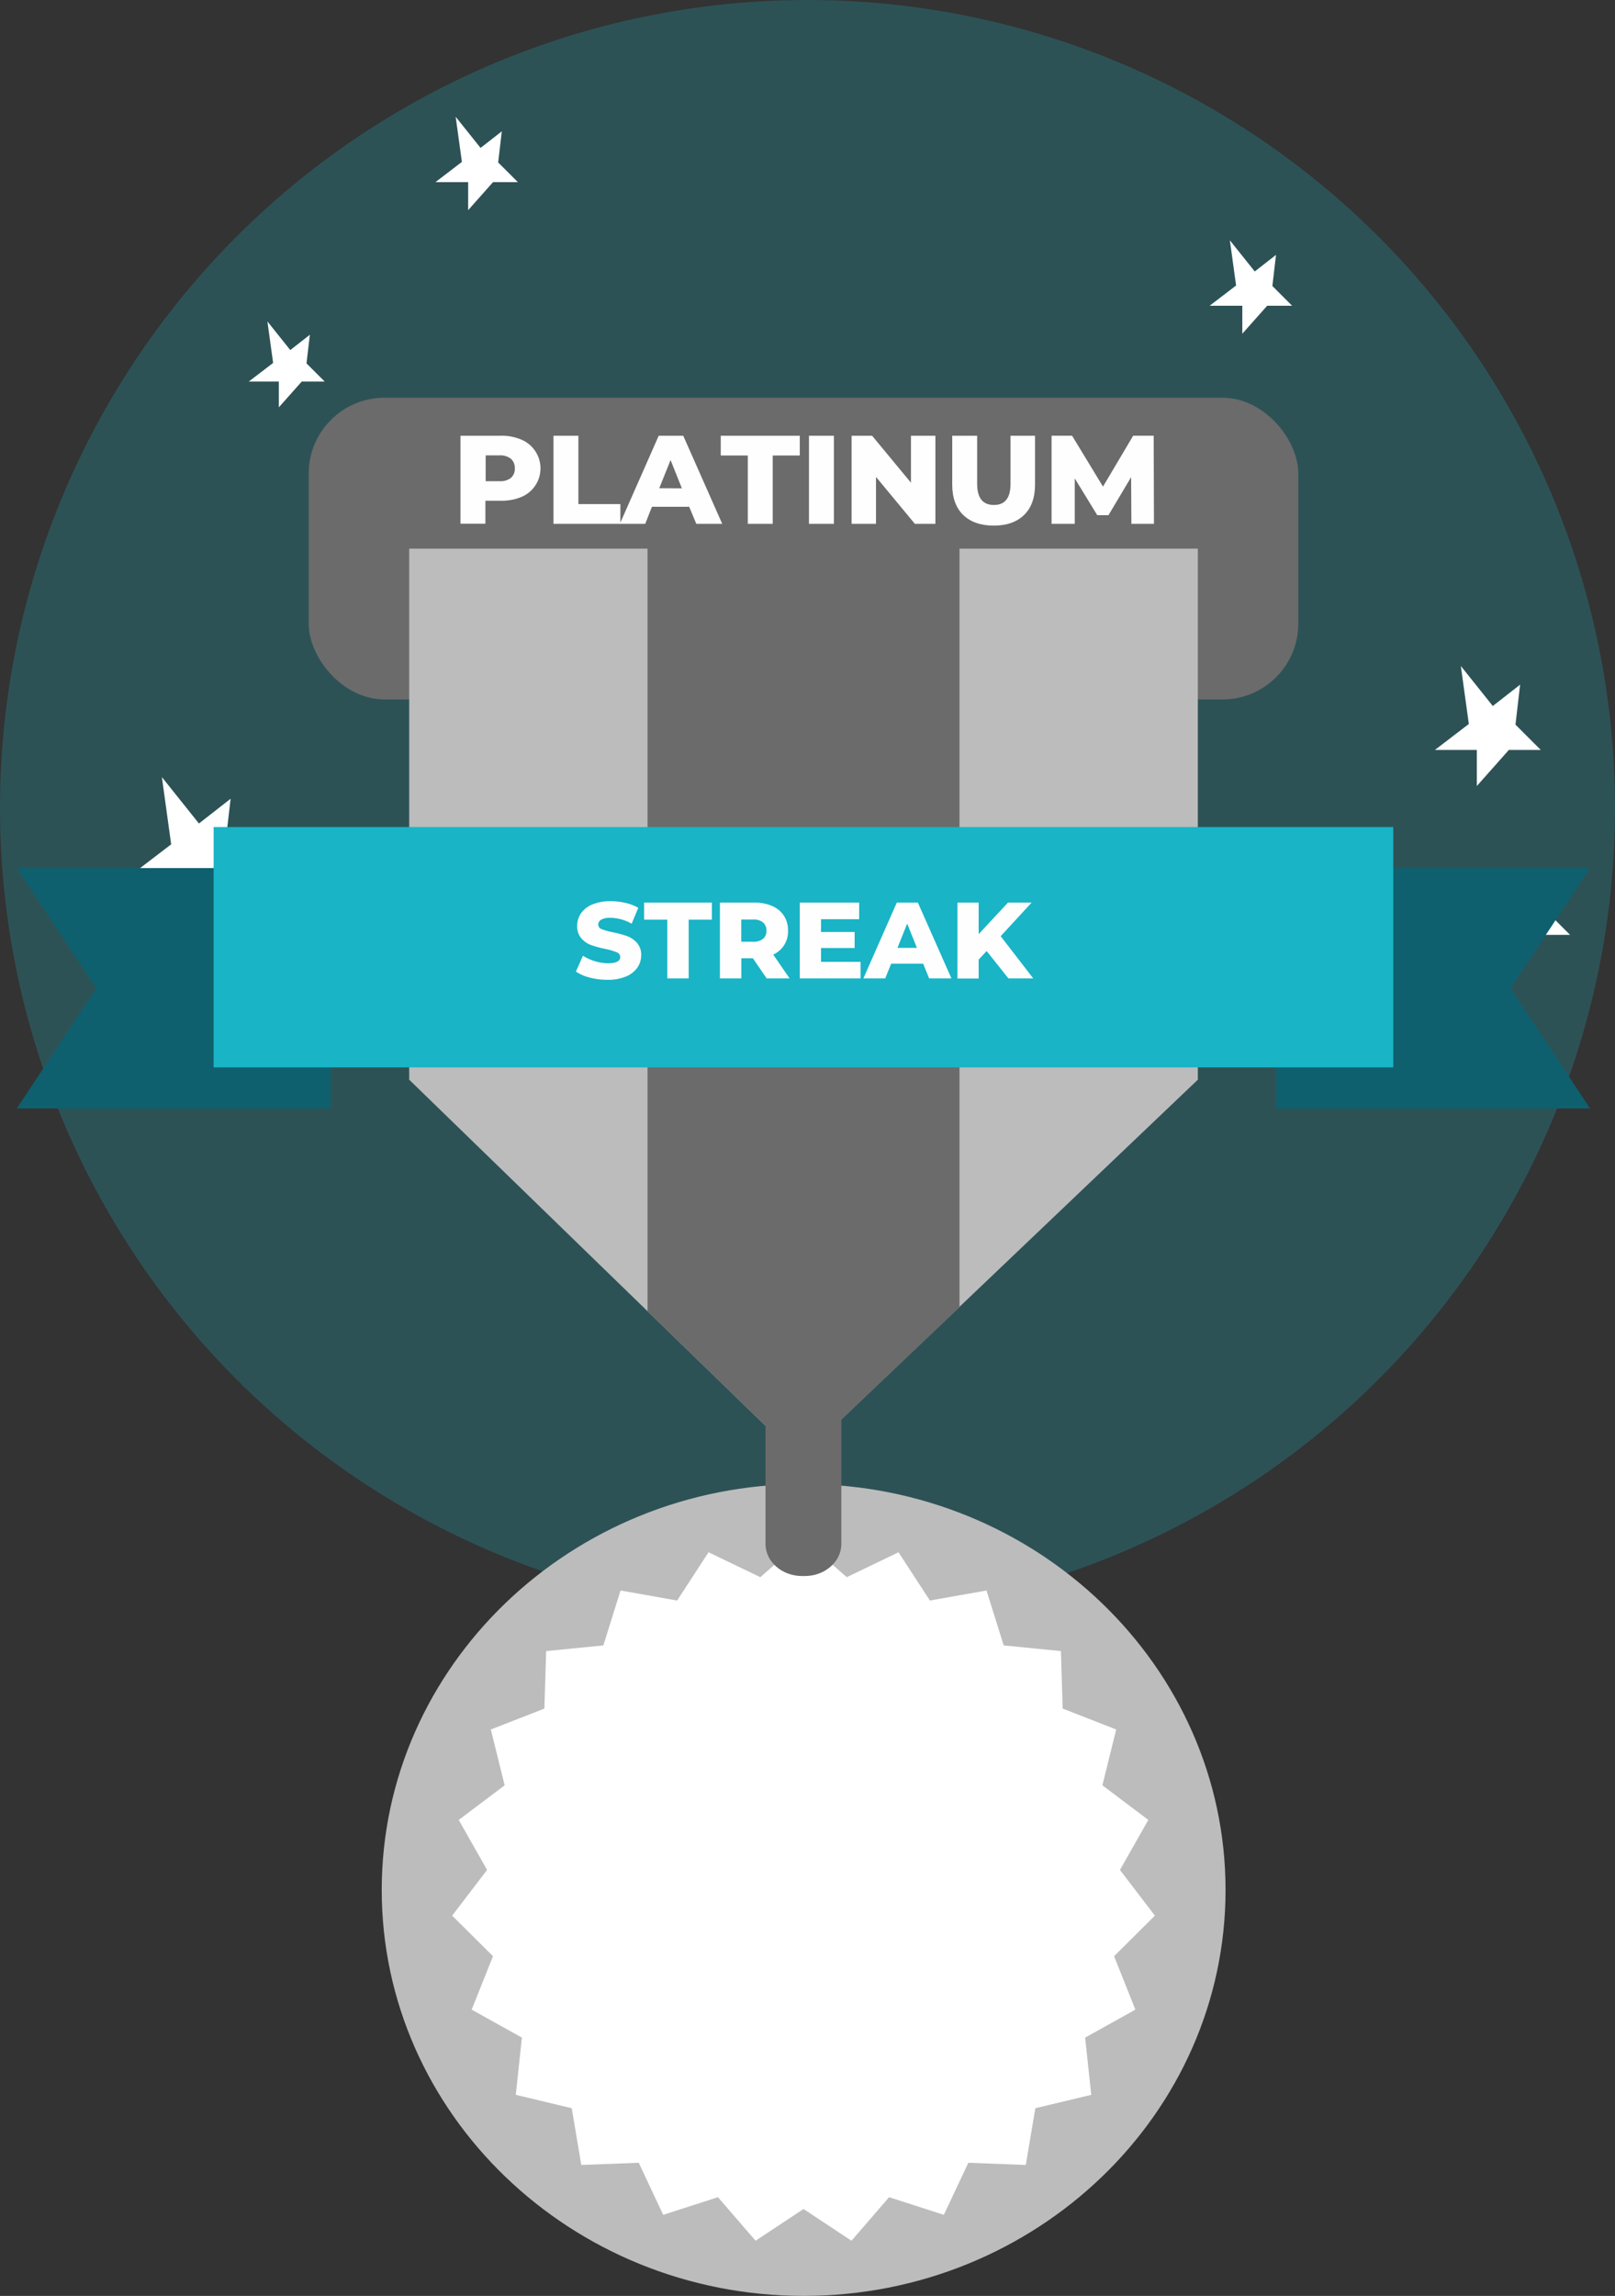
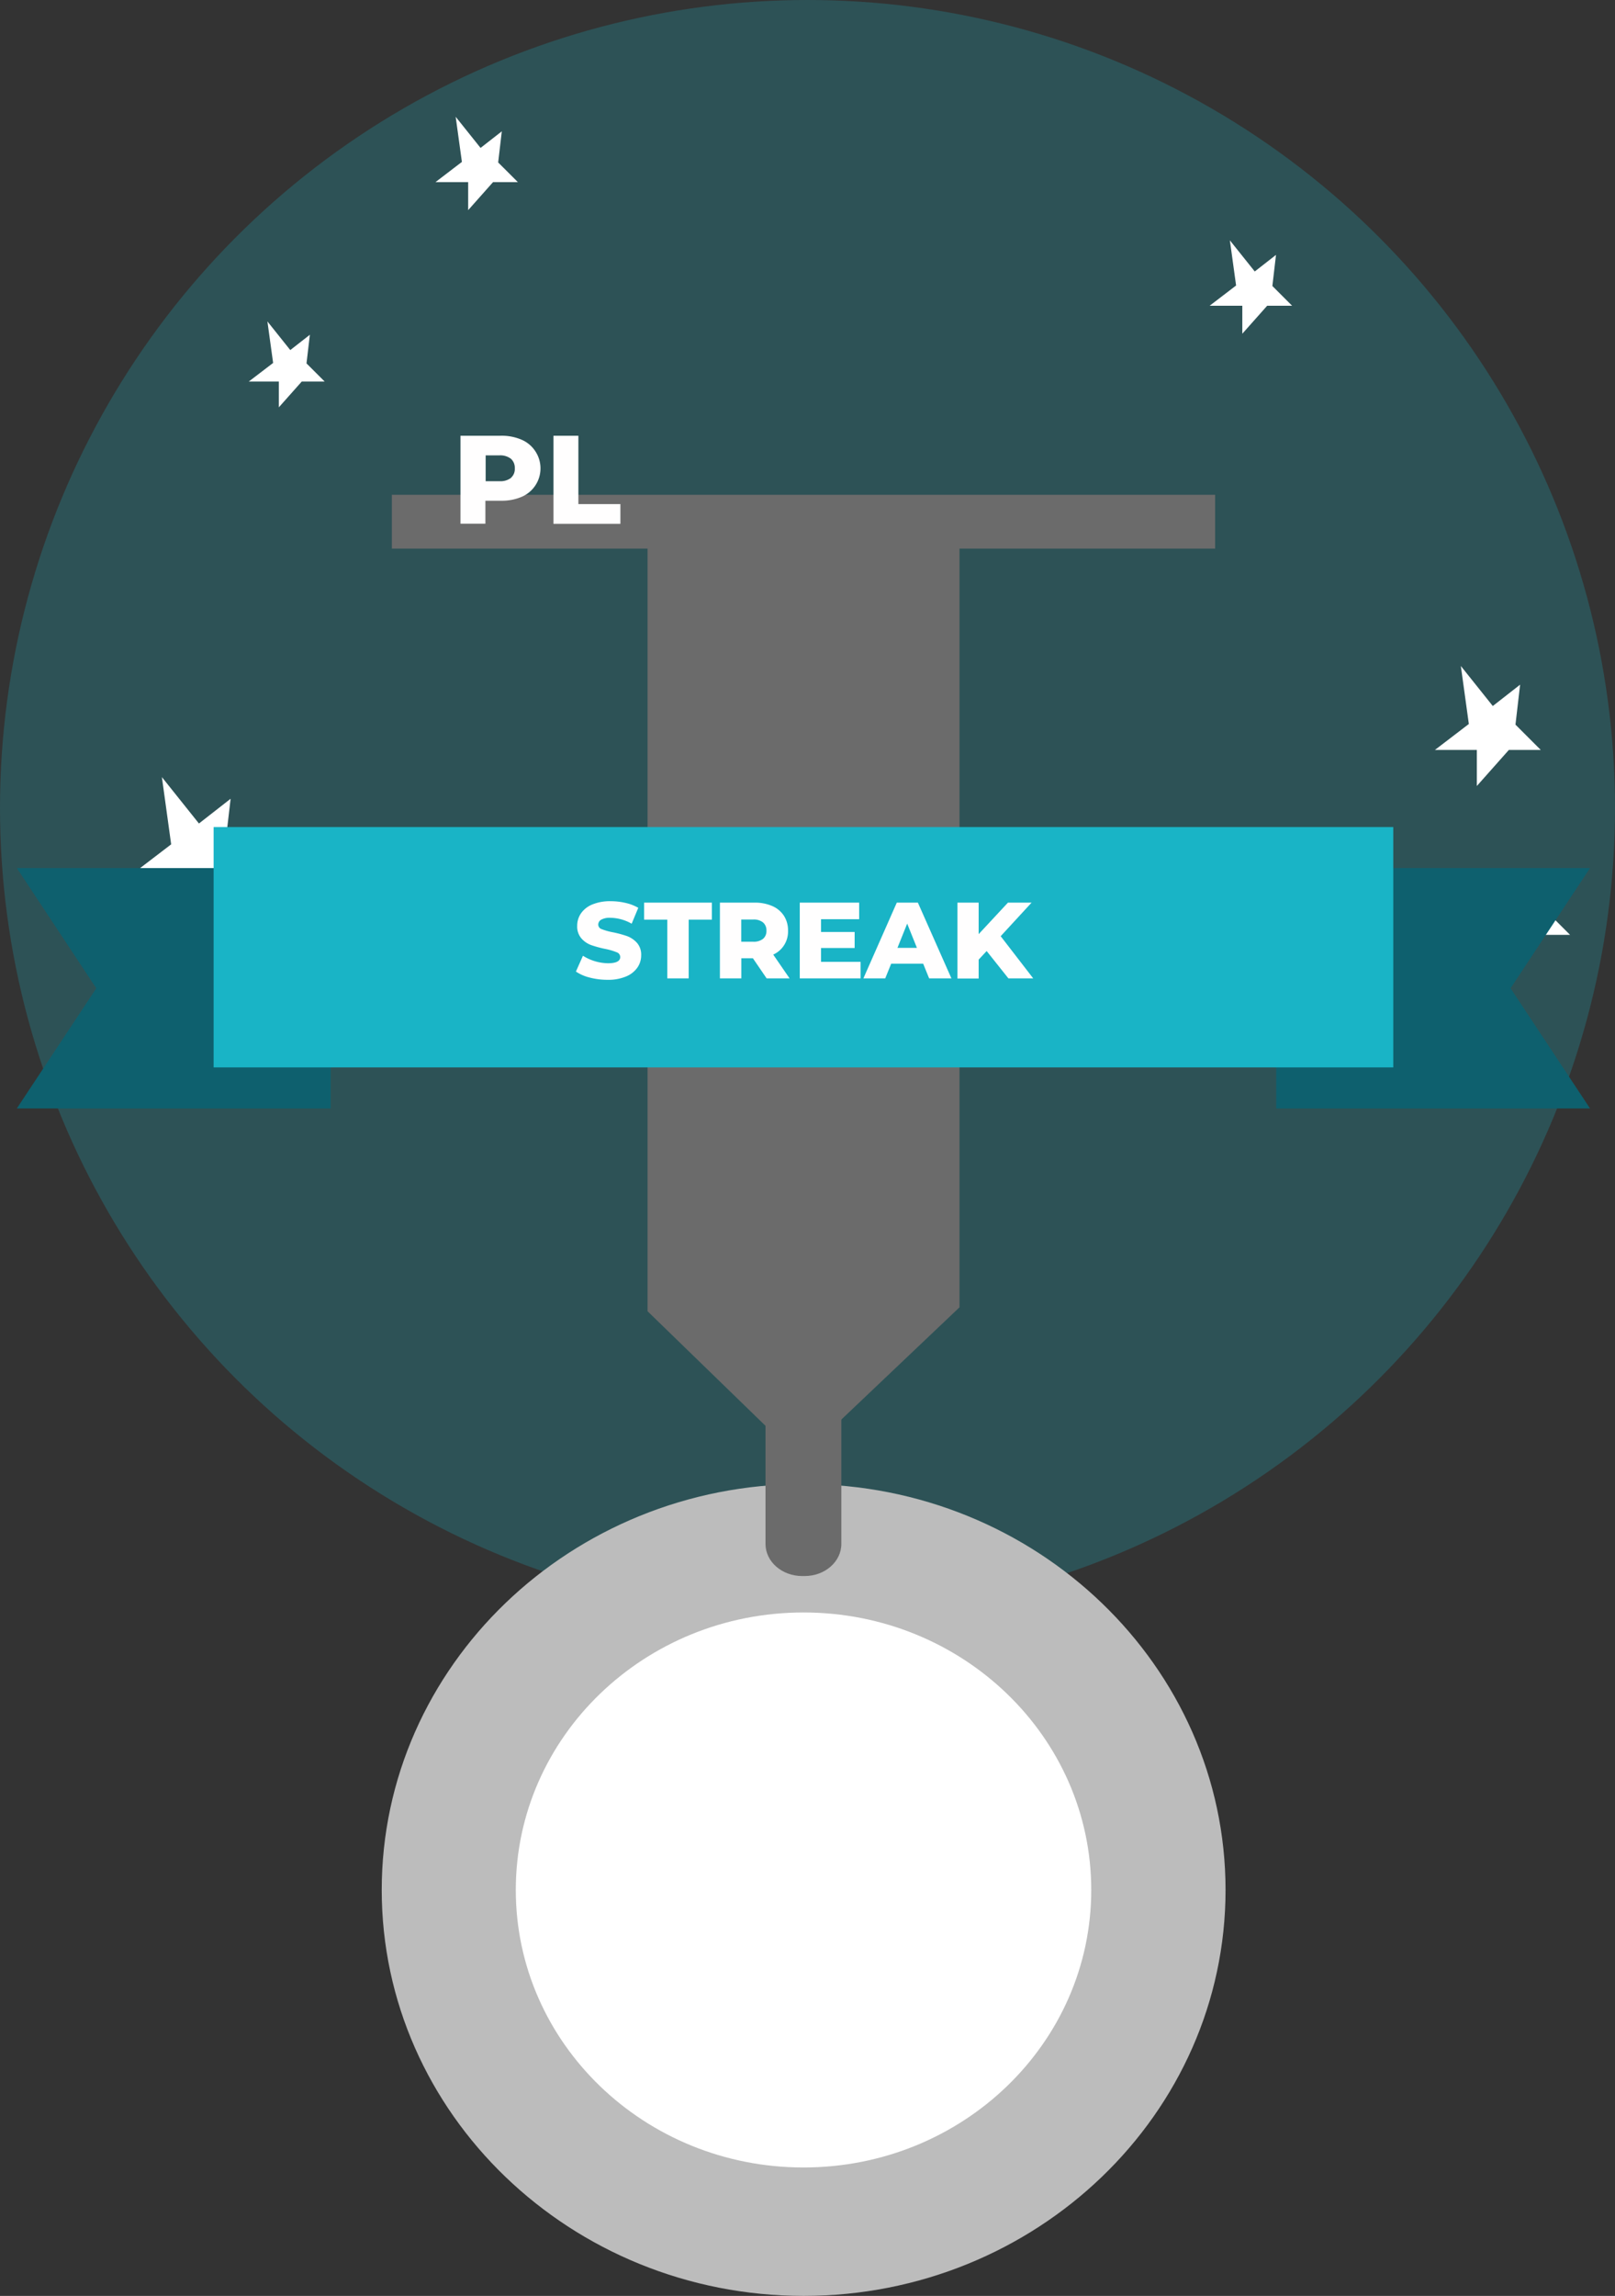
<svg xmlns="http://www.w3.org/2000/svg" viewBox="0 0 418 593.87">
  <rect x="0" y="0" width="418" height="593.87" fill="#333333" stroke="none" />
  <defs>
    <style>.cls-1,.cls-7{fill:#19b4c6}.cls-1{opacity:.24}.cls-2{fill:#fff}.cls-3{fill:#6b6b6b}.cls-4{fill:#bcbcbc}.cls-5{fill:#fffefe}.cls-6{fill:#0e606e}</style>
  </defs>
  <title>medal-streak-platinum</title>
  <g id="Layer_2" data-name="Layer 2">
    <g id="Layer_1-2" data-name="Layer 1">
      <circle class="cls-1" cx="209" cy="209" r="209" />
      <path class="cls-2" d="M324.76 70.22l-6.44-8.05 1.61 11.68-6.84 5.23h8.45v7.24l6.44-7.24h6.44l-5.1-5.1.94-8.05-5.5 4.29zM124.38 38.26l-6.44-8.05 1.61 11.67-6.84 5.23h8.46v7.25l6.44-7.25h6.43l-5.1-5.09.94-8.05-5.5 4.29zM396.71 232.97l-6.44-8.06 1.61 11.68-6.84 5.23h8.45v7.24l6.44-7.24h6.44l-5.1-5.1.94-8.05-5.5 4.3zM356.05 260.38l-6.44-8.05 1.61 11.67-6.84 5.24h8.45v7.24l6.44-7.24h6.44l-5.1-5.1.94-8.05-5.5 4.29zM51.49 213.01l-9.59-12 2.4 17.39-10.19 7.79H46.7v10.8l9.6-10.8h9.59l-7.6-7.59 1.4-11.99-8.2 6.4zM386.37 182.62l-8.27-10.35 2.07 15-8.79 6.72h10.86v9.32l8.28-9.32h8.27l-6.55-6.55 1.2-10.34-7.07 5.52zM75.13 90.55l-5.92-7.41 1.48 10.74-6.3 4.81h7.78v6.67l5.93-6.67h5.93L79.33 94l.87-7.41-5.07 3.96z" />
-       <rect class="cls-3" x="79.9" y="102.88" width="256.13" height="78.05" rx="19.63" />
-       <path class="cls-4" d="M206.99 377.41l-101.08-98.13V140.59h204.12v138.69l-103.04 98.13z" />
      <path class="cls-3" d="M206.99 377.41l-39.39-38.24V140.59h80.74v197.57l-41.35 39.25z" />
      <path class="cls-4" d="M208 593.87c-60.21 0-109.2-47.11-109.2-105s49-105 109.2-105 109.2 47.09 109.2 105-49 105-109.2 105" />
-       <path class="cls-2" d="M207.97 398.14l11.18 9.82 13.41-6.44 8.12 12.48 14.65-2.59 4.45 14.2 14.81 1.47.45 14.87 13.86 5.41-3.58 14.44 11.89 8.95-7.34 12.94 9.04 11.82L288.35 506l5.51 13.82-13 7.24 1.58 14.8-14.47 3.46L265.5 560l-14.87-.57-6.34 13.47-14.17-4.56-9.74 11.26-12.41-8.21-12.41 8.21-9.74-11.26-14.17 4.56-6.33-13.47-14.87.57-2.47-14.68-14.48-3.46 1.58-14.8-13-7.24L127.6 506l-10.57-10.49 9.04-11.82-7.34-12.94 11.89-8.95-3.58-14.44 13.86-5.41.46-14.87 14.8-1.47 4.45-14.2 14.65 2.59 8.12-12.48 13.41 6.44 11.18-9.82z" />
      <path class="cls-2" d="M282.44 488.87c0 39.64-33.34 71.78-74.47 71.78s-74.47-32.14-74.47-71.78 33.34-71.78 74.47-71.78 74.47 32.14 74.47 71.78" />
      <path class="cls-3" d="M101.42 127.99h213.09v13.92H101.42zM217.76 399.36c0 4.59-4.26 8.31-9.51 8.31h-.61c-5.25 0-9.51-3.72-9.51-8.31V357.1c0-4.59 4.26-8.31 9.51-8.31h.61c5.25 0 9.51 3.72 9.51 8.31z" />
      <path class="cls-5" d="M135 113.74a8 8 0 0 1 3.52 2.93 8 8 0 0 1-3.52 11.85 13.06 13.06 0 0 1-5.37 1h-4v5.95h-6.45v-22.76h10.42a12.9 12.9 0 0 1 5.4 1.03zm-2.76 9.86a3 3 0 0 0 1-2.45 3.12 3.12 0 0 0-1-2.48 4.51 4.51 0 0 0-3-.88h-3.54v6.68h3.58a4.51 4.51 0 0 0 3-.87zM143.25 112.71h6.45v17.68h10.87v5.11h-17.32z" />
-       <path class="cls-5" d="M178.38 131.08h-9.64L167 135.5h-6.57l10.06-22.79h6.35l10.09 22.79h-6.71zm-1.89-4.76l-2.93-7.32-2.93 7.29zM193.55 117.82h-7v-5.11H207v5.11h-7v17.68h-6.45zM209.38 112.71h6.45v22.79h-6.45zM242.1 112.71v22.79h-5.31l-10.06-12.14v12.14h-6.31v-22.79h5.3l10.06 12.15v-12.15zM249.28 133.19c-1.88-1.84-2.82-4.46-2.82-7.84v-12.64h6.45v12.44q0 5.47 4.33 5.47t4.3-5.47v-12.44h6.35v12.64c0 3.38-.94 6-2.82 7.84s-4.51 2.77-7.89 2.77-6.02-.96-7.9-2.77zM292.83 135.5l-.07-12.08-5.86 9.84H284l-5.83-9.51v11.75h-6v-22.79h5.31l8 13.16 7.81-13.16h5.31l.07 22.79z" />
      <path class="cls-6" d="M24.92 255.63L4.36 224.54h81.22v62.17H4.36l20.56-31.08zM390.97 255.63l20.56-31.09h-81.22v62.17h81.22l-20.56-31.08z" />
      <path class="cls-7" d="M55.29 213.93h305.32v62.17H55.29z" />
      <path class="cls-5" d="M152.7 252.88a11.29 11.29 0 0 1-3.64-1.57l1.82-4.09a12.5 12.5 0 0 0 6.46 1.94c2.13 0 3.19-.54 3.19-1.6a1.31 1.31 0 0 0-.91-1.24 16.63 16.63 0 0 0-2.92-.86 28.89 28.89 0 0 1-3.7-1 6.25 6.25 0 0 1-2.54-1.75 4.71 4.71 0 0 1-1.07-3.24 5.65 5.65 0 0 1 1-3.24 6.6 6.6 0 0 1 2.93-2.28 12 12 0 0 1 4.77-.84 16.81 16.81 0 0 1 3.81.44 11.75 11.75 0 0 1 3.3 1.27l-1.71 4.11a11.48 11.48 0 0 0-5.49-1.53 4.58 4.58 0 0 0-2.4.49 1.47 1.47 0 0 0-.76 1.28 1.26 1.26 0 0 0 .89 1.17 16.4 16.4 0 0 0 2.89.81 28.18 28.18 0 0 1 3.71 1 6.57 6.57 0 0 1 2.54 1.74 4.62 4.62 0 0 1 1.08 3.23 5.52 5.52 0 0 1-1 3.19 6.66 6.66 0 0 1-2.94 2.28 11.85 11.85 0 0 1-4.76.85 18.15 18.15 0 0 1-4.55-.56zM172.71 237.88h-6v-4.4h17.54v4.4h-6v15.19h-5.54zM194.87 247.87h-3v5.2h-5.54v-19.59h8.95a11.17 11.17 0 0 1 4.62.89 6.82 6.82 0 0 1 3 2.51 6.93 6.93 0 0 1 1.06 3.85 6.52 6.52 0 0 1-3.83 6.19l4.23 6.15h-5.94zm2.63-9.26a3.8 3.8 0 0 0-2.58-.76h-3.07v5.74h3.07a3.86 3.86 0 0 0 2.58-.75 2.6 2.6 0 0 0 .87-2.11 2.65 2.65 0 0 0-.87-2.12zM222.74 248.79v4.28H207v-19.59h15.37v4.29h-9.87v3.3h8.7v4.14h-8.7v3.58zM238.94 249.27h-8.28l-1.54 3.8h-5.65l8.64-19.59h5.46l8.68 19.59h-5.77zm-1.62-4.09l-2.52-6.27-2.52 6.27zM255.37 246l-2.07 2.22v4.89h-5.49v-19.63h5.49v8.15l7.58-8.15H267l-8 8.68 8.42 10.91H261z" />
    </g>
  </g>
</svg>